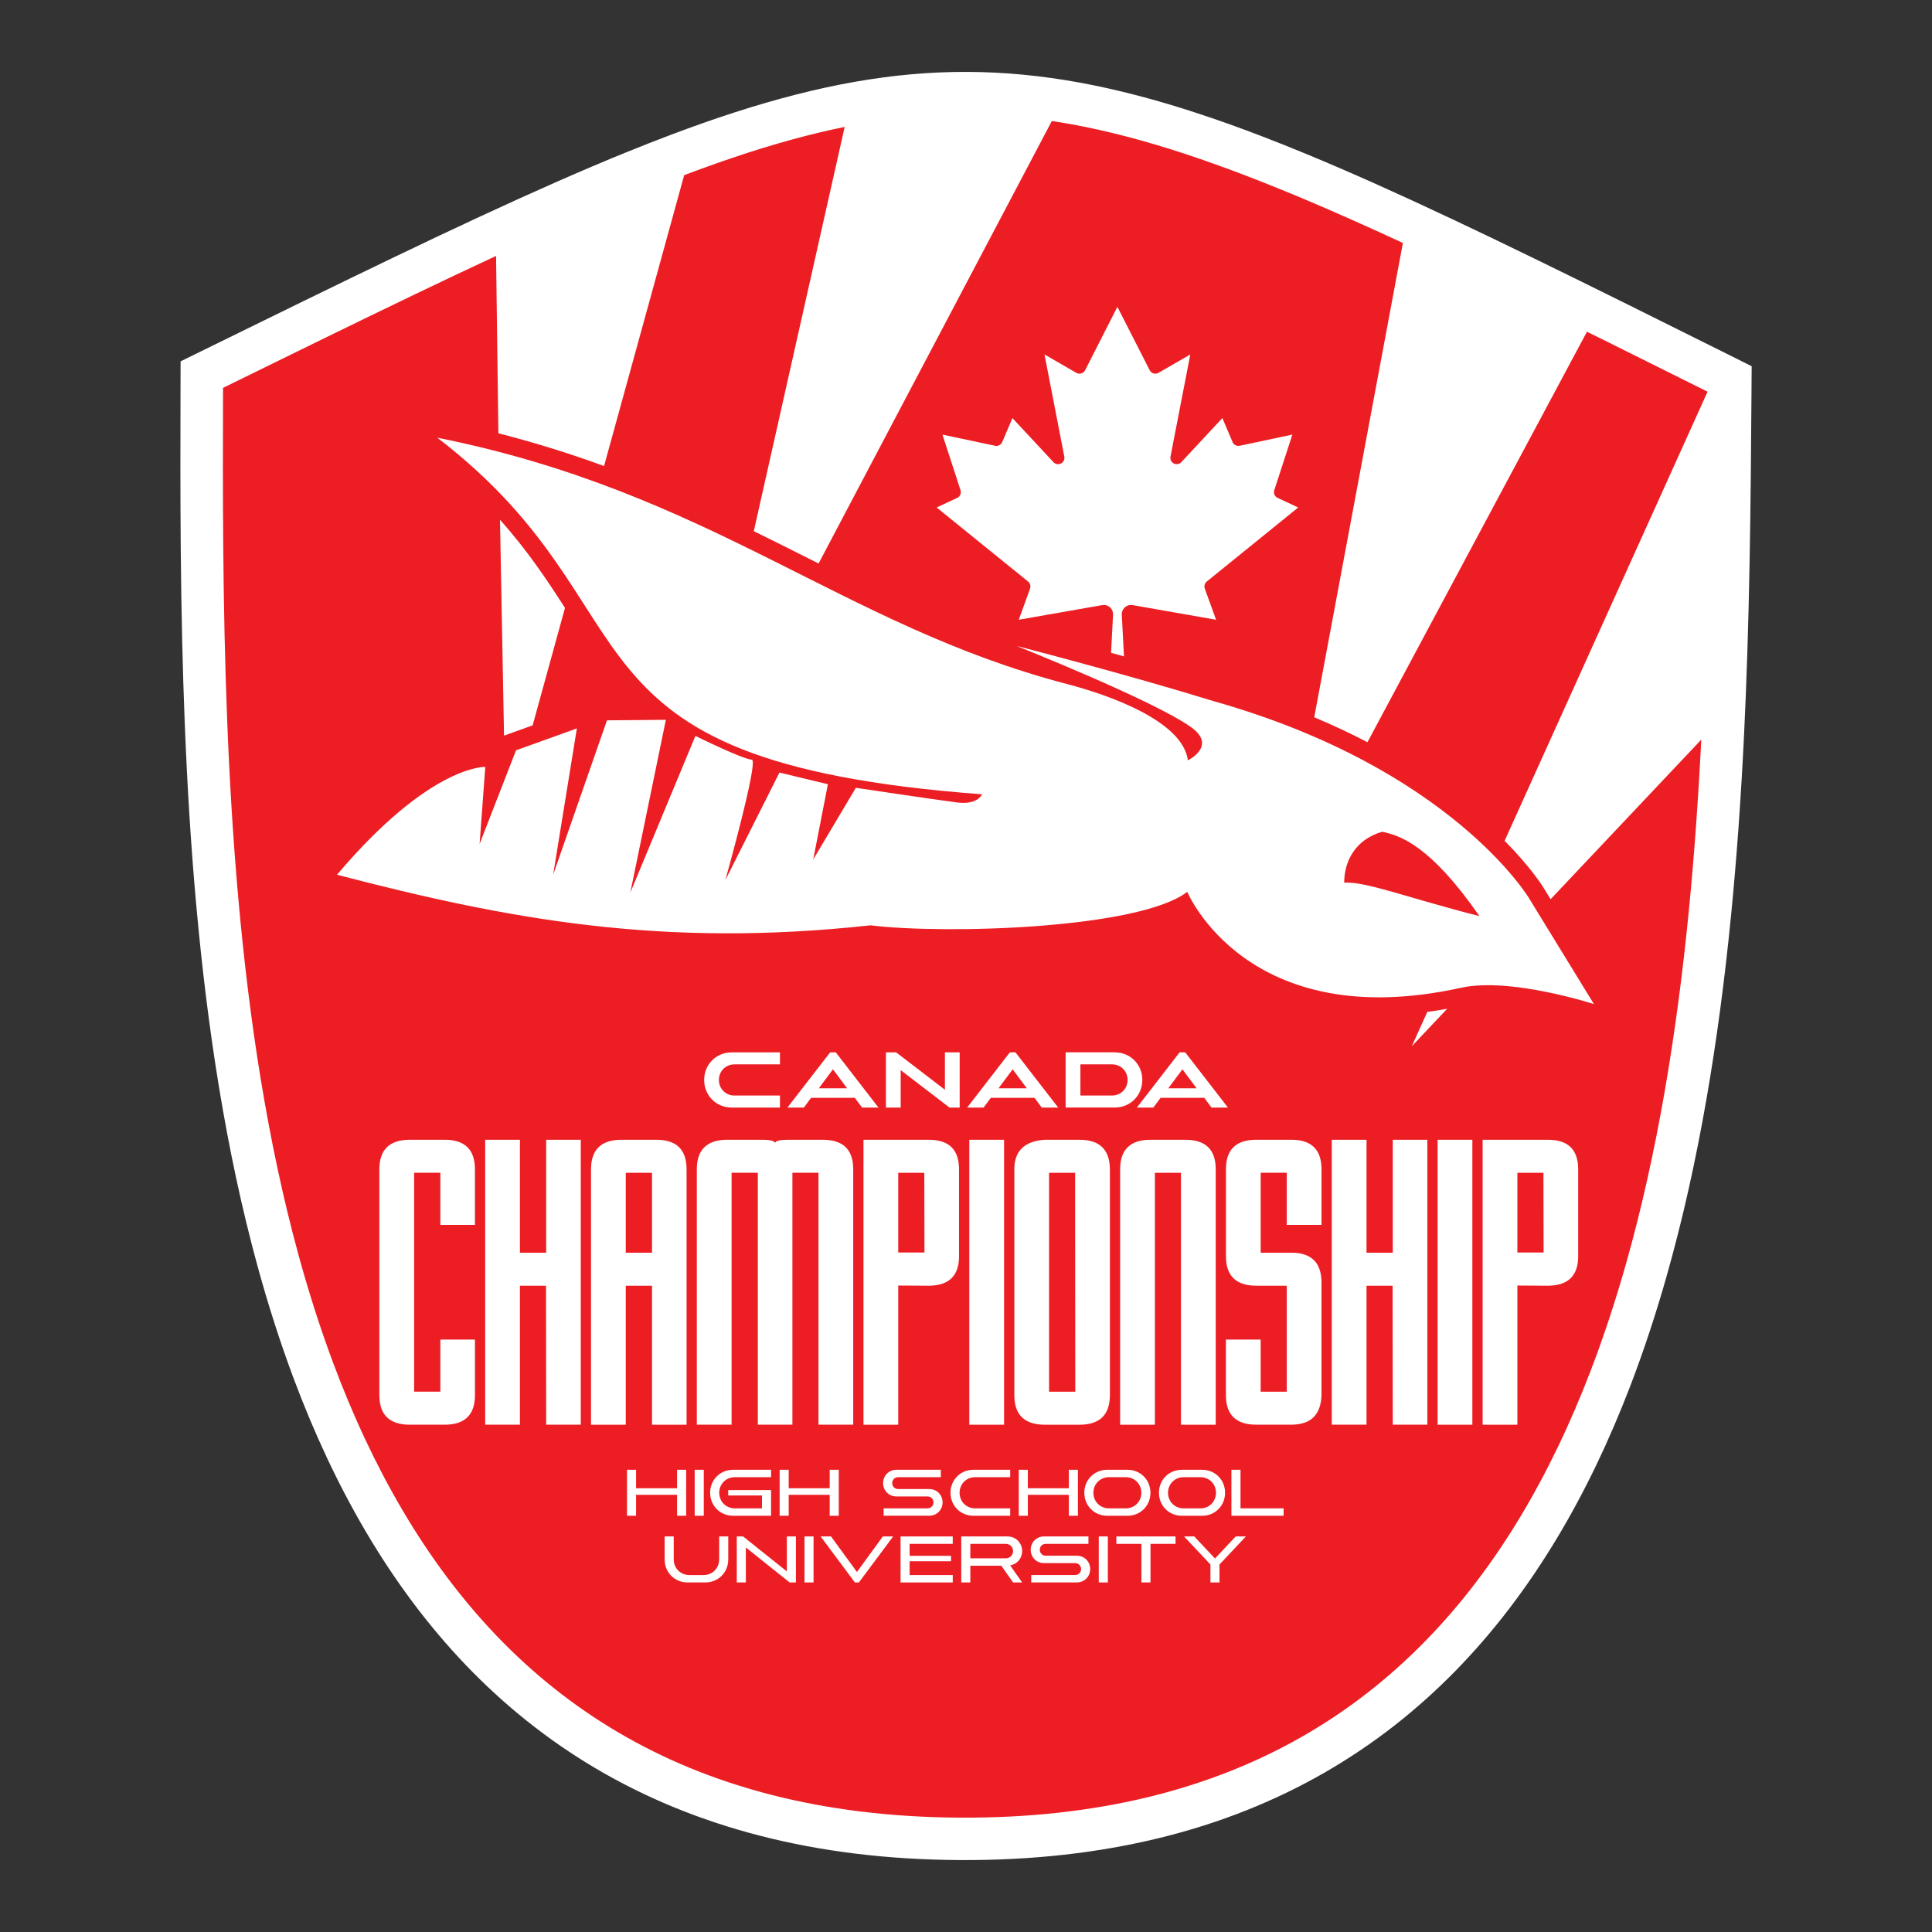
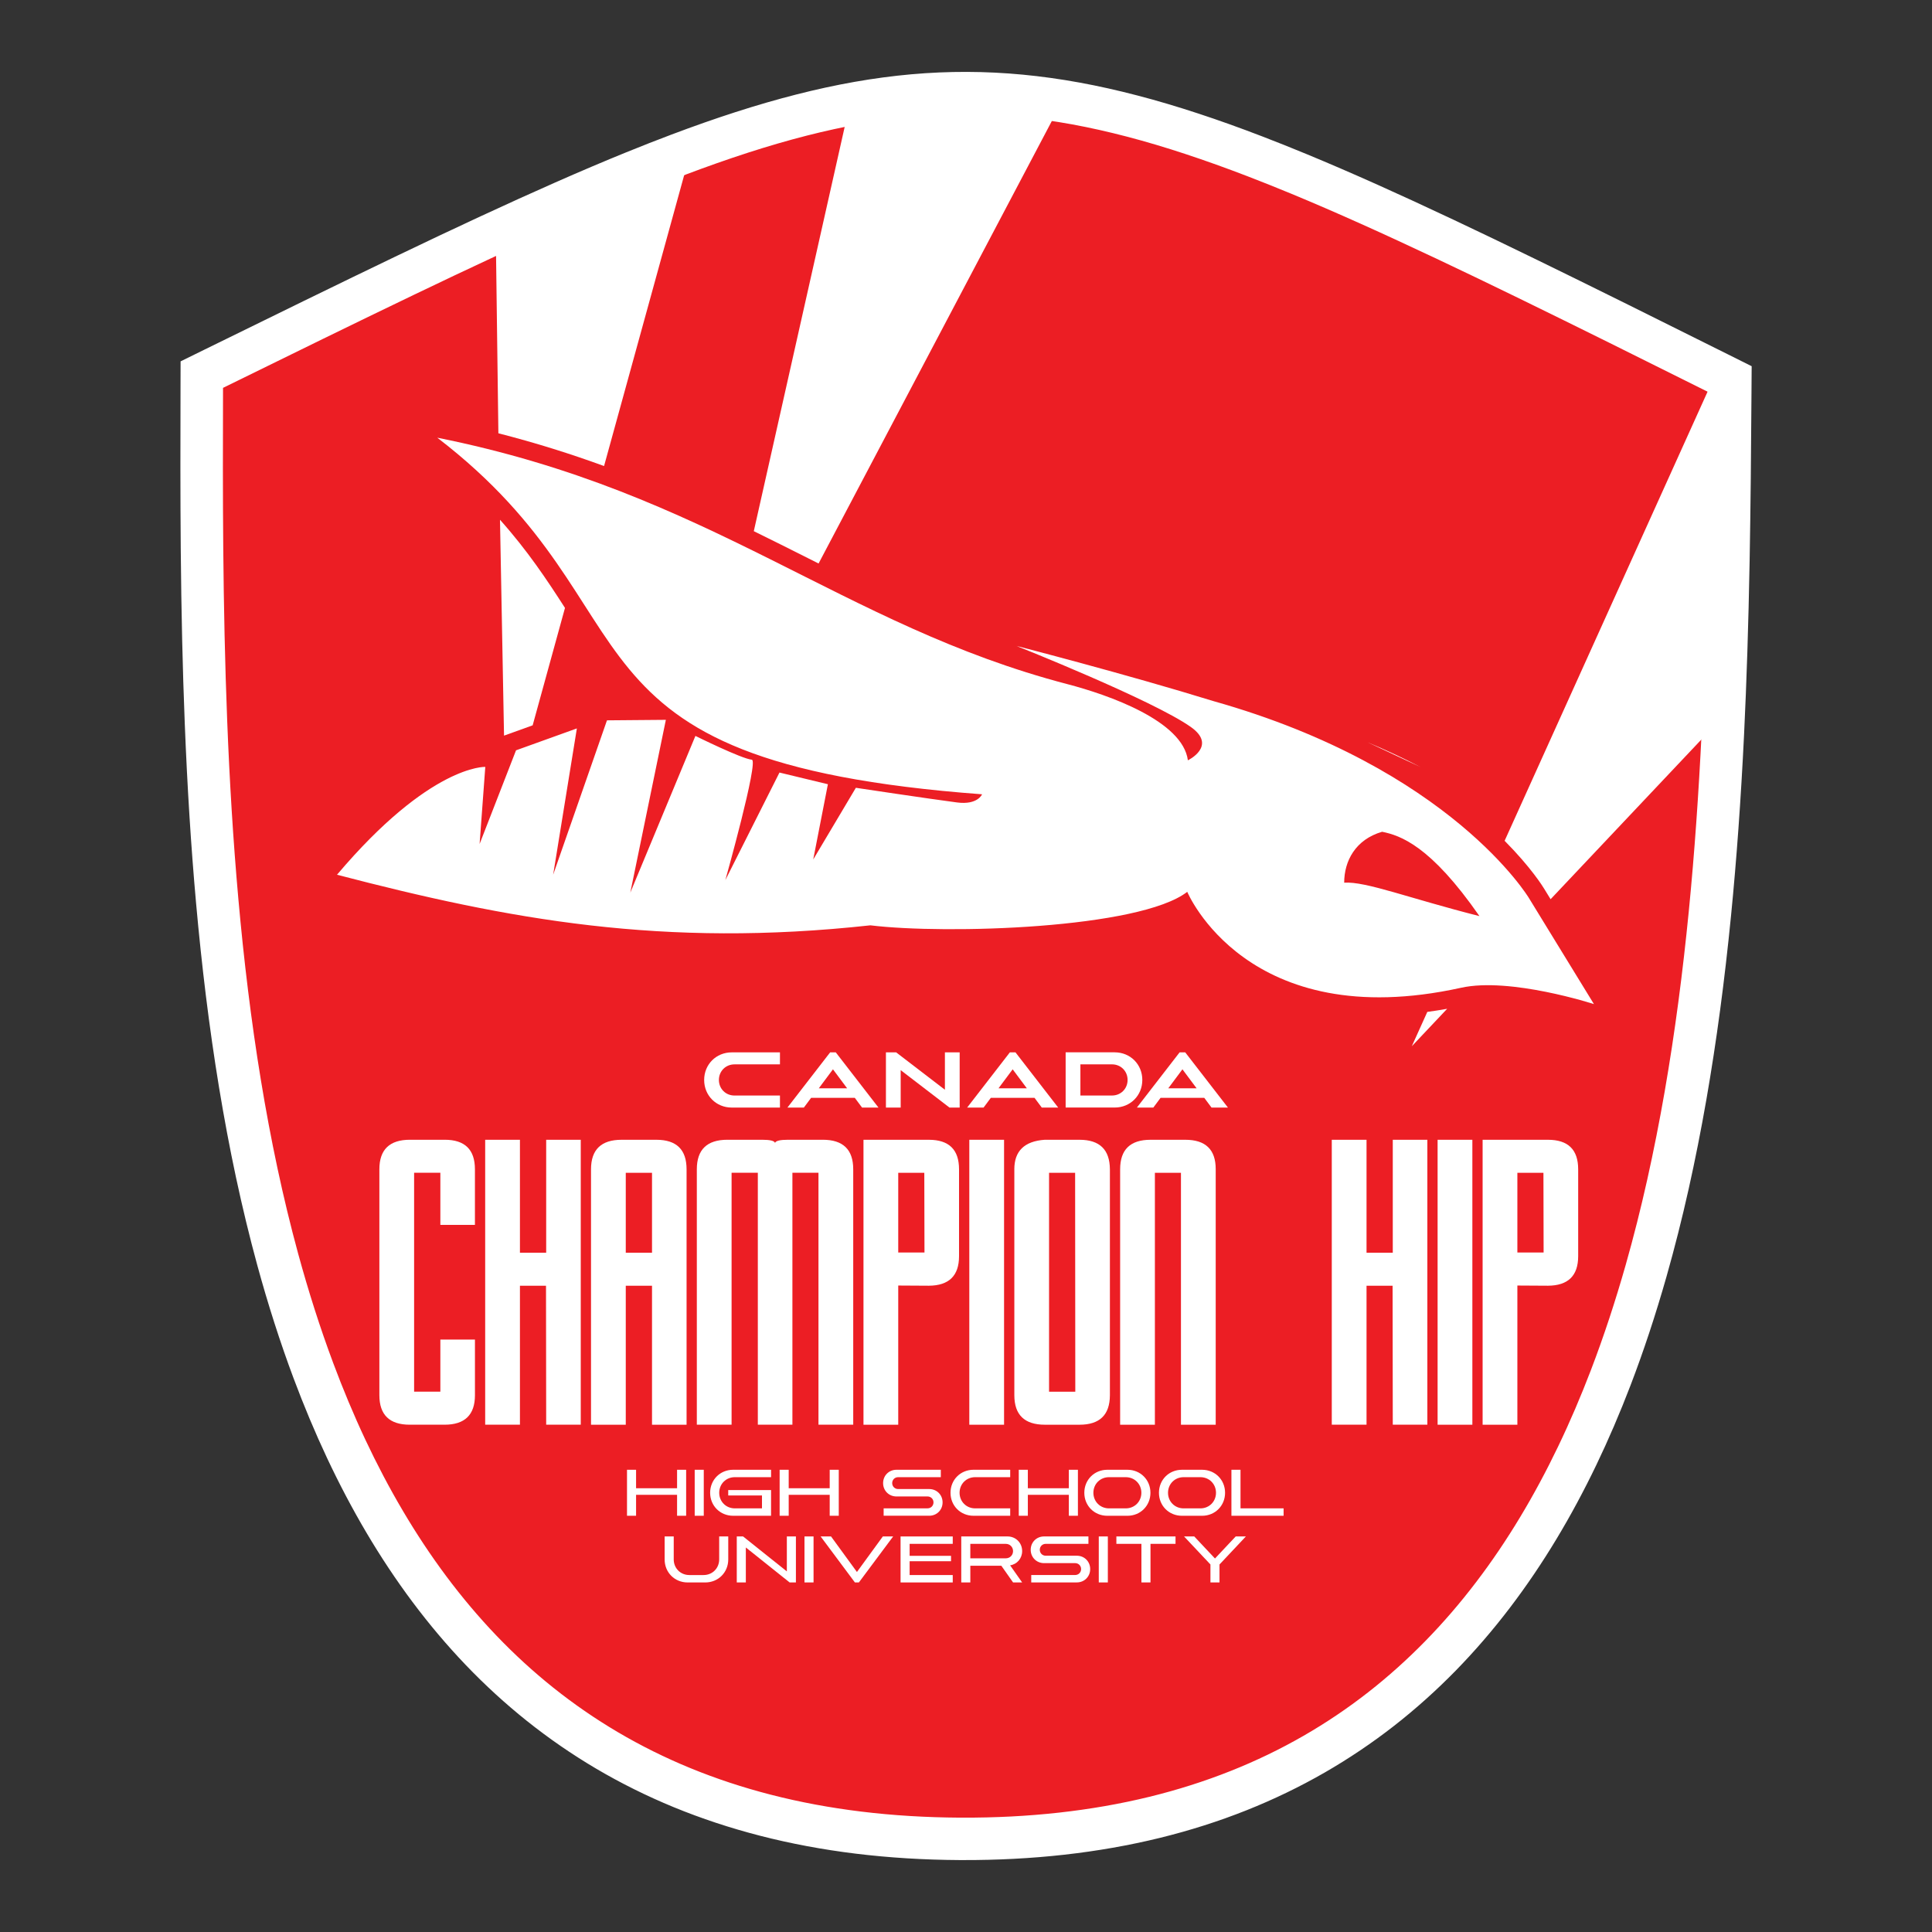
<svg xmlns="http://www.w3.org/2000/svg" id="Layer_1" data-name="Layer 1" viewBox="0 0 1080 1080">
  <rect x="0" y="0" width="1080" height="1080" fill="#333333" stroke="none" />
  <defs>
    <style>
      .cls-1 {
        fill: #ec1e24;
      }

      .cls-2 {
        fill: #fff;
      }
    </style>
  </defs>
  <path class="cls-1" d="M536.47,1024.33c-19.58-.11-38.69-1.29-56.81-3.51-17.88-2.19-35.31-5.45-51.82-9.71-16.13-4.14-31.85-9.34-46.72-15.46-14.53-5.98-28.62-12.98-41.9-20.81-12.96-7.64-25.51-16.3-37.31-25.72-11.48-9.17-22.58-19.33-32.99-30.19-10.1-10.55-19.83-22.07-28.92-34.24-8.79-11.76-17.2-24.42-25-37.63-7.59-12.85-14.82-26.56-21.5-40.77-6.5-13.83-12.67-28.54-18.35-43.73-7.27-19.44-13.97-40.33-19.92-62.09-4.23-15.51-8.19-31.83-11.75-48.5-3.39-15.9-6.55-32.66-9.38-49.84-2.67-16.24-5.12-33.31-7.27-50.74-2.02-16.4-3.85-33.63-5.43-51.23-2.82-31.58-4.88-64.41-6.3-100.38-1.17-29.78-1.89-61.36-2.21-96.55-.27-30.63-.21-61.28-.13-90.05l.02-7.37,6.62-3.25c18.58-9.12,37.17-18.25,55.77-27.33,20.33-9.92,36.03-17.53,50.91-24.67,17.11-8.21,32.33-15.41,46.53-22.01,15.54-7.22,29.49-13.54,42.66-19.35,14.13-6.22,26.98-11.68,39.28-16.68,8.68-3.53,16.79-6.71,24.79-9.72,12.53-4.73,24.1-8.79,35.38-12.42,11.65-3.75,22.53-6.91,33.29-9.65,10.83-2.76,21.5-5.08,31.7-6.88,10.38-1.83,20.7-3.21,30.66-4.09,10.07-.89,20.2-1.33,30.13-1.3s20.05.53,30.11,1.49c9.95.95,20.26,2.39,30.64,4.28,10.2,1.86,20.85,4.24,31.66,7.07,10.68,2.79,21.55,6.01,33.23,9.85,11.29,3.72,22.84,7.85,35.3,12.64,7.98,3.06,16.07,6.29,24.73,9.87,12.18,5.04,25,10.57,39.18,16.92,13.24,5.93,27.16,12.35,42.53,19.61,14.13,6.67,29.31,13.96,46.39,22.29,14.86,7.25,30.99,15.18,50.75,24.98,18.42,9.13,36.82,18.31,55.21,27.48l7.01,3.49-.05,7.4c-.11,15.88-.23,31.75-.39,47.62-.17,16.57-.38,31.73-.64,46.34-.66,35.61-1.68,67.24-3.1,96.7-1.76,36.14-4.13,69.01-7.23,100.5-3.6,36.49-8.06,69.78-13.63,101.8-2.98,17.08-6.29,33.8-9.84,49.68-3.68,16.47-7.79,32.72-12.21,48.29-5.99,21.05-12.65,41.19-19.81,59.88-5.79,15.13-12.08,29.77-18.68,43.51-6.82,14.2-14.16,27.83-21.81,40.52-7.92,13.16-16.44,25.72-25.29,37.33-9.2,12.08-19.03,23.48-29.2,33.89-10.47,10.72-21.66,20.76-33.25,29.81-11.85,9.26-24.49,17.77-37.56,25.29-13.37,7.69-27.55,14.53-42.13,20.33-14.92,5.94-30.72,10.97-46.95,14.95-16.57,4.06-34.06,7.13-52,9.13-17.78,1.99-36.47,2.97-55.56,2.91h-1.45Z" />
  <g>
    <path class="cls-2" d="M841.09,470.01c14.66,14.79,21.29,25.44,22.13,26.84l3.57,5.82,92.21-97.66v-195.92l-117.91,260.93Z" />
    <path class="cls-2" d="M797.88,565.65l-8.67,19.2,19.76-20.93c-3.74.67-7.43,1.25-11.09,1.74Z" />
  </g>
  <g>
    <path class="cls-2" d="M337.67,260.53l48.49-176.06-109.13,37.79,1.57,119.95c21.11,5.4,40.66,11.59,59.08,18.32Z" />
    <path class="cls-2" d="M281.76,411.22l16-5.76,18.07-65.63c-9.93-15.45-20.89-32.01-36.33-49.28l2.26,120.67Z" />
  </g>
  <path class="cls-2" d="M451.74,312.06c1.95.98,3.9,1.96,5.85,2.94l134.73-255.58h-117.55l-53.39,237.51c10.26,5.03,20.35,10.09,30.37,15.13Z" />
-   <path class="cls-2" d="M764.41,414.9l129.33-241.85-108.81-40.95-50.26,268.87c10.68,4.49,20.58,9.16,29.73,13.93Z" />
-   <path class="cls-2" d="M535.11,278.31l-11.52,5.38,51.12,41.4c1.17.95,1.61,2.55,1.09,3.97l-6.3,17.39,46.67-8.2c.37-.06.74-.09,1.11-.07,2.85.13,5.05,2.55,4.92,5.39l-1.11,21.35c2.37.65,4.78,1.32,7.22,2.01l-1.22-23.36c-.02-.37,0-.75.07-1.11.48-2.81,3.15-4.7,5.96-4.21l46.67,8.2-6.3-17.39c-.52-1.42-.09-3.01,1.09-3.97l51.12-41.4-11.52-5.38c-1.61-.76-2.4-2.6-1.85-4.29l10.11-31.08-29.45,6.25c-1.64.34-3.3-.52-3.97-2.06l-5.7-13.42-22.98,24.67c-.83.87-2.05,1.27-3.23,1.04-1.92-.37-3.17-2.22-2.8-4.13l11.08-57.15-17.77,10.27c-.07.04-.14.08-.21.11-1.74.87-3.87.17-4.74-1.58l-18.04-35.42-18.04,35.42c-.03.07-.07.14-.11.21-.99,1.68-3.15,2.25-4.83,1.26l-17.77-10.27,11.08,57.15c.23,1.18-.16,2.4-1.04,3.23-1.42,1.34-3.65,1.28-4.99-.13l-22.98-24.67-5.7,13.42c-.66,1.54-2.32,2.41-3.97,2.06l-29.45-6.25,10.11,31.08c.55,1.69-.24,3.53-1.85,4.29Z" />
+   <path class="cls-2" d="M764.41,414.9c10.68,4.49,20.58,9.16,29.73,13.93Z" />
  <path class="cls-2" d="M827.04,512.12c-39.47-10.01-63.57-19.52-75.63-18.7,0-12.05,6.24-24.1,21.19-28.46,10.21,2.07,27.01,7.69,54.43,47.16ZM548.97,444.03s-2.43,6.06-13.96,4.55c-15.61-2.03-56.58-8.2-56.58-8.2l-23.83,40.07,8.2-42.06-27.07-6.53-30.26,60.12s18.8-66.93,14.8-67.3c-5.7-.51-31.53-13.3-31.53-13.3l-36.4,87.61,19.88-96.6c-29.15.22-32.92.28-32.92.28l-30.08,86.29,13.25-81.77-34.01,12.24-20.36,52.35,3.18-43.09s-30.75-1.35-82.89,60.29c96.26,25.11,182.2,40.97,298.14,28.28,42.49,5.18,150.52,1.87,177.15-18.72,0,0,33.31,80.04,153.06,53.62,27.49-6.07,74.28,9.14,74.28,9.14l-36.34-59.28s-43.43-72.59-176.37-110.1c-49-15.13-110.1-30.84-110.1-30.84,0,0,76.14,30.25,97.45,45.29,15.05,10.63-1.63,18.65-1.63,18.65-2.83-22.03-44.4-36.59-67.27-42.56-126.39-33-198.94-107.11-352.32-137.79,127.47,97.77,57.27,181,304.54,199.34Z" />
  <path class="cls-2" d="M540.47,63.92c9.69.03,19.38.52,29.02,1.43,9.93.94,19.82,2.35,29.64,4.14,10.34,1.89,20.61,4.22,30.79,6.88,10.95,2.86,21.78,6.11,32.52,9.65,11.69,3.85,23.27,8.03,34.76,12.44,8.2,3.15,16.34,6.41,24.45,9.76,13.04,5.39,25.98,11.02,38.86,16.79,14.17,6.35,28.27,12.88,42.32,19.51,15.47,7.3,30.88,14.73,46.26,22.23,16.92,8.25,33.8,16.58,50.68,24.94,18.54,9.19,37.05,18.43,55.57,27.66-.11,15.86-.23,31.73-.39,47.59-.16,15.42-.36,30.83-.64,46.24-.6,32.13-1.54,64.25-3.09,96.35-1.63,33.35-3.91,66.67-7.18,99.91-3.33,33.79-7.69,67.48-13.51,100.93-2.87,16.45-6.09,32.83-9.73,49.13-3.57,15.98-7.57,31.88-12.04,47.64-5.66,19.89-12.08,39.57-19.48,58.88-5.53,14.44-11.6,28.68-18.3,42.62-6.48,13.49-13.54,26.71-21.27,39.53-7.54,12.51-15.7,24.65-24.57,36.27-8.75,11.49-18.16,22.47-28.25,32.79-10.04,10.28-20.75,19.91-32.07,28.76-11.46,8.96-23.57,17.11-36.17,24.36-13.04,7.5-26.63,14.04-40.6,19.59-14.77,5.88-29.95,10.67-45.38,14.45-16.61,4.07-33.49,6.96-50.49,8.86-18,2.01-36.12,2.89-54.24,2.83-.46,0-.93,0-1.39,0-18.53-.11-37.06-1.17-55.44-3.43-16.96-2.08-33.77-5.16-50.3-9.42-15.37-3.95-30.49-8.91-45.17-14.95-13.91-5.72-27.43-12.42-40.38-20.06-12.54-7.4-24.56-15.69-35.94-24.77-11.24-8.98-21.87-18.73-31.82-29.13-10-10.45-19.32-21.54-27.98-33.13-8.76-11.72-16.84-23.96-24.28-36.56-7.63-12.92-14.6-26.21-20.98-39.78-6.59-14.02-12.55-28.33-17.97-42.84-7.49-20.03-13.95-40.44-19.59-61.07-4.32-15.84-8.16-31.8-11.59-47.85-3.49-16.35-6.56-32.78-9.27-49.28-2.75-16.7-5.13-33.47-7.2-50.27-2.09-16.91-3.86-33.86-5.38-50.83-2.97-33.2-4.95-66.48-6.26-99.79-1.26-32.05-1.91-64.12-2.2-96.19-.27-29.97-.22-59.94-.13-89.91,18.58-9.12,37.15-18.24,55.75-27.32,16.92-8.26,33.86-16.49,50.83-24.64,15.42-7.4,30.88-14.74,46.39-21.95,14.09-6.54,28.23-12.99,42.44-19.25,12.92-5.69,25.89-11.23,38.97-16.55,8.13-3.3,16.3-6.52,24.51-9.61,11.52-4.34,23.12-8.45,34.83-12.23,10.76-3.47,21.62-6.65,32.58-9.45,10.19-2.6,20.47-4.86,30.83-6.69,9.82-1.73,19.71-3.08,29.65-3.96,9.65-.86,19.34-1.29,29.04-1.26M540.54,40.19c-10.29-.03-20.79.42-31.22,1.35-10.3.92-20.95,2.34-31.67,4.23-10.49,1.85-21.45,4.23-32.58,7.07-10.98,2.8-22.11,6.02-33.99,9.85-11.45,3.69-23.2,7.81-35.92,12.61-8.09,3.05-16.29,6.26-25.07,9.83-12.43,5.05-25.38,10.55-39.6,16.82-13.22,5.83-27.24,12.19-42.87,19.44-14.26,6.62-29.52,13.84-46.67,22.07-14.91,7.16-30.64,14.78-50.97,24.7-18.97,9.26-38.54,18.87-55.8,27.34l-13.23,6.5-.04,14.74c-.08,28.8-.14,59.48.13,90.19.31,35.32,1.04,67.02,2.22,96.91,1.43,36.18,3.5,69.21,6.34,100.97,1.59,17.72,3.43,35.09,5.47,51.63,2.17,17.58,4.64,34.8,7.34,51.21,2.86,17.38,6.05,34.33,9.48,50.39,3.61,16.88,7.62,33.41,11.91,49.14,6.04,22.12,12.86,43.35,20.25,63.13,5.79,15.49,12.09,30.5,18.72,44.62,6.84,14.55,14.24,28.6,22.02,41.76,8.02,13.58,16.67,26.6,25.71,38.7,9.37,12.54,19.41,24.43,29.85,35.34,10.77,11.25,22.26,21.76,34.16,31.26,12.23,9.77,25.25,18.74,38.69,26.67,13.76,8.12,28.37,15.37,43.41,21.56,15.38,6.32,31.63,11.7,48.3,15.98,16.99,4.38,34.94,7.74,53.32,9.99,18.57,2.28,38.15,3.49,58.18,3.6h1.45c19.56.07,38.72-.94,56.95-2.98,18.44-2.06,36.44-5.22,53.49-9.4,16.77-4.11,33.09-9.31,48.52-15.46,15.11-6.01,29.79-13.1,43.65-21.07,13.55-7.8,26.66-16.62,38.96-26.23,12.01-9.39,23.59-19.78,34.44-30.88,10.51-10.76,20.66-22.53,30.15-34.99,9.11-11.95,17.87-24.87,26.02-38.4,7.84-12.99,15.35-26.96,22.34-41.5,6.74-14.03,13.16-28.97,19.07-44.41,7.29-19.01,14.06-39.49,20.14-60.87,4.48-15.79,8.65-32.26,12.38-48.95,3.59-16.06,6.94-32.96,9.95-50.23,5.62-32.32,10.12-65.9,13.75-102.67,3.12-31.69,5.5-64.76,7.27-101.08,1.43-29.61,2.45-61.35,3.11-97.06.26-14.57.47-29.76.65-46.44.17-17.43.3-34.63.39-47.66l.1-14.8-13.24-6.61c-18.22-9.09-37.05-18.48-55.62-27.68-19.79-9.81-35.93-17.76-50.82-25.01-17.14-8.36-32.36-15.67-46.53-22.36-15.46-7.3-29.44-13.75-42.74-19.7-14.27-6.39-27.19-11.97-39.5-17.06-8.77-3.63-16.96-6.89-25.01-9.99-12.64-4.86-24.37-9.06-35.85-12.83-11.91-3.92-23.01-7.21-33.94-10.06-11.09-2.9-22.03-5.35-32.51-7.26-10.73-1.96-21.37-3.44-31.66-4.42-10.42-.99-20.91-1.51-31.2-1.54h0Z" />
  <g>
    <path class="cls-2" d="M355.57,821.61v10.33h22.92v-10.33h5.07v25.71h-5.07v-11.71h-22.92v11.71h-5.07v-25.71h5.07Z" />
    <path class="cls-2" d="M393.41,821.61v25.71h-5.07v-25.71h5.07Z" />
    <path class="cls-2" d="M431.03,821.61v4.14h-20.26c-4.93,0-8.72,3.8-8.72,8.72s3.79,8.72,8.72,8.72h15.18v-7.21h-18.87v-3.02h23.94v14.37h-21.19c-7.27,0-12.86-5.6-12.86-12.86s5.59-12.86,12.86-12.86h21.19Z" />
    <path class="cls-2" d="M440.89,821.61v10.33h22.92v-10.33h5.07v25.71h-5.07v-11.71h-22.92v11.71h-5.07v-25.71h5.07Z" />
    <path class="cls-2" d="M525.92,821.61v4.14h-23.86c-1.88,0-3.32,1.45-3.32,3.32s1.45,3.32,3.32,3.32h17.39c4.22,0,7.46,3.25,7.46,7.46s-3.24,7.46-7.46,7.46h-25.49v-4.14h24.55c1.88,0,3.32-1.45,3.32-3.32s-1.45-3.32-3.32-3.32h-17.39c-4.22,0-7.46-3.25-7.46-7.46s3.24-7.46,7.46-7.46h24.8Z" />
    <path class="cls-2" d="M564.71,821.61v4.14h-19.58c-4.93,0-8.72,3.8-8.72,8.72s3.79,8.72,8.72,8.72h19.58v4.14h-20.51c-7.27,0-12.86-5.6-12.86-12.86s5.59-12.86,12.86-12.86h20.51Z" />
    <path class="cls-2" d="M574.57,821.61v10.33h22.92v-10.33h5.07v25.71h-5.07v-11.71h-22.92v11.71h-5.07v-25.71h5.07Z" />
    <path class="cls-2" d="M630.24,821.61c7.27,0,12.86,5.6,12.86,12.86s-5.59,12.86-12.86,12.86h-11.24c-7.27,0-12.86-5.6-12.86-12.86s5.59-12.86,12.86-12.86h11.24ZM611.21,834.47c0,4.92,3.79,8.72,8.72,8.72h9.38c4.93,0,8.72-3.8,8.72-8.72s-3.79-8.72-8.72-8.72h-9.38c-4.93,0-8.72,3.8-8.72,8.72Z" />
    <path class="cls-2" d="M671.96,821.61c7.27,0,12.86,5.6,12.86,12.86s-5.59,12.86-12.86,12.86h-11.24c-7.27,0-12.86-5.6-12.86-12.86s5.59-12.86,12.86-12.86h11.24ZM652.93,834.47c0,4.92,3.79,8.72,8.72,8.72h9.38c4.93,0,8.72-3.8,8.72-8.72s-3.79-8.72-8.72-8.72h-9.38c-4.93,0-8.72,3.8-8.72,8.72Z" />
    <path class="cls-2" d="M693.45,821.61v21.58h24.09v4.14h-29.17v-25.71h5.07Z" />
    <path class="cls-2" d="M376.62,858.88v12.86c0,4.92,3.79,8.72,8.72,8.72h7.97c4.93,0,8.72-3.8,8.72-8.72v-12.86h5.07v12.86c0,7.26-5.59,12.86-12.86,12.86h-9.84c-7.27,0-12.86-5.6-12.86-12.86v-12.86h5.07Z" />
    <path class="cls-2" d="M415.38,858.88l24.47,19.54v-19.54h5.07v25.71h-3.52l-24.47-19.54v19.54h-5.07v-25.71h3.52Z" />
    <path class="cls-2" d="M454.78,858.88v25.71h-5.07v-25.71h5.07Z" />
    <path class="cls-2" d="M464.55,858.88l14.48,19.87,14.48-19.87h5.77l-19.16,25.71h-2.23l-19.16-25.71h5.81Z" />
    <path class="cls-2" d="M532.59,858.88v4.14h-24.1v6.7h23.14v3.02h-23.14v7.72h24.1v4.14h-29.17v-25.71h29.17Z" />
    <path class="cls-2" d="M563.2,858.88c4.63,0,8.19,3.56,8.19,8.19,0,4.11-2.85,7.38-6.73,7.96l6.73,9.57h-5.07l-6.57-9.34h-17.33v9.34h-5.07v-25.72h25.86ZM542.41,871.11h19.85c2.29,0,4.04-1.76,4.04-4.04s-1.76-4.04-4.04-4.04h-19.85v8.09Z" />
    <path class="cls-2" d="M608.44,858.88v4.14h-23.87c-1.88,0-3.32,1.45-3.32,3.32s1.44,3.32,3.32,3.32h17.39c4.22,0,7.46,3.25,7.46,7.46s-3.24,7.46-7.46,7.46h-25.49v-4.14h24.55c1.88,0,3.32-1.45,3.32-3.32s-1.44-3.32-3.32-3.32h-17.39c-4.22,0-7.46-3.25-7.46-7.46s3.25-7.46,7.46-7.46h24.8Z" />
    <path class="cls-2" d="M619.29,858.88v25.71h-5.07v-25.71h5.07Z" />
    <path class="cls-2" d="M657.13,858.88v4.14h-14v21.57h-5.07v-21.57h-14v-4.14h33.07Z" />
    <path class="cls-2" d="M667.59,858.88l11.59,12.33,11.59-12.33h5.69l-14.75,15.67v10.05h-5.07v-10.05l-14.75-15.67h5.69Z" />
  </g>
  <g>
    <path class="cls-2" d="M436,588.26v6.73h-25.42c-4.92,0-8.71,3.79-8.71,8.71s3.78,8.71,8.71,8.71h25.42v6.73h-26.94c-8.72,0-15.43-6.72-15.43-15.43s6.71-15.43,15.43-15.43h26.94Z" />
    <path class="cls-2" d="M467.19,588.26l23.88,30.87h-9.18l-4.04-5.42h-24.44l-4.04,5.42h-9.18l23.88-30.87h3.12ZM457.7,608.37h15.85l-7.92-10.62-7.92,10.62Z" />
    <path class="cls-2" d="M500.94,588.26l27.27,20.92v-20.92h8.25v30.87h-5.7l-27.27-20.92v20.92h-8.25v-30.87h5.7Z" />
    <path class="cls-2" d="M567.65,588.26l23.88,30.87h-9.18l-4.04-5.42h-24.44l-4.04,5.42h-9.18l23.88-30.87h3.12ZM558.16,608.37h15.85l-7.92-10.62-7.92,10.62Z" />
    <path class="cls-2" d="M623.13,588.26c8.72,0,15.43,6.72,15.43,15.43s-6.71,15.43-15.43,15.43h-27.43v-30.87h27.43ZM603.95,612.4h17.67c4.92,0,8.71-3.79,8.71-8.71s-3.78-8.71-8.71-8.71h-17.67v17.41Z" />
    <path class="cls-2" d="M662.54,588.26l23.88,30.87h-9.18l-4.04-5.42h-24.44l-4.04,5.42h-9.18l23.88-30.87h3.12ZM653.06,608.37h15.85l-7.92-10.62-7.92,10.62Z" />
  </g>
  <g>
    <path class="cls-2" d="M246.17,748.83h19.33v31.08c0,11.01-5.67,16.51-17,16.51h-19.43c-11.33,0-17-5.5-17-16.51v-126.27c0-11.01,5.7-16.51,17.09-16.51h19.43c11.27,0,16.9,5.5,16.9,16.51v31.08h-19.33v-29.14h-14.67v122.38h14.67v-29.14Z" />
    <path class="cls-2" d="M324.65,637.13v159.29h-19.33l-.1-77.7h-14.57v77.7h-19.43v-159.29h19.43v63.13h14.67v-63.13h19.33Z" />
    <path class="cls-2" d="M383.81,796.43h-19.33v-77.7h-14.67v77.7h-19.43v-142.78c0-11.01,5.7-16.51,17.09-16.51h19.43c11.27,0,16.9,5.5,16.9,16.51v142.78ZM364.48,655.59h-14.67v44.68h14.67v-44.68Z" />
    <path class="cls-2" d="M433.25,638.88c.39-1.17,2.82-1.75,7.28-1.75h19.43c11.33,0,17,5.5,17,16.51v142.78h-19.43v-140.84h-14.57v140.84h-19.33v-140.84h-14.67v140.84h-19.43v-142.78c0-11.01,5.7-16.51,17.1-16.51h19.43c4.4,0,6.8.58,7.19,1.75Z" />
    <path class="cls-2" d="M482.69,796.43v-159.29h36.52c11.27,0,16.9,5.5,16.9,16.51v48.56c0,10.94-5.63,16.45-16.9,16.51l-17.09-.1v77.8h-19.43ZM502.12,655.59v44.58h14.67l-.1-44.58h-14.57Z" />
    <path class="cls-2" d="M541.85,796.43v-159.29h19.43v159.29h-19.43Z" />
    <path class="cls-2" d="M567.01,653.65c0-10.23,5.67-15.73,17-16.51h19.43c11.27,0,16.93,5.5,17,16.51v126.37c-.07,10.94-5.73,16.41-17,16.41h-19.33c-11.4,0-17.09-5.5-17.09-16.51v-126.27ZM586.43,777.97h14.67l-.1-122.38h-14.57v122.38Z" />
    <path class="cls-2" d="M645.59,796.43h-19.43v-142.78c0-11.01,5.67-16.51,17-16.51h19.43c11.33,0,17,5.47,17,16.42v142.88h-19.43v-140.84h-14.57v140.84Z" />
-     <path class="cls-2" d="M704.74,777.97h14.57v-59.25h-17c-11.33,0-17-5.5-17-16.51v-48.66c0-10.94,5.67-16.42,17-16.42h19.52c11.27,0,16.9,5.5,16.9,16.51v31.08h-19.43v-29.14h-14.57v44.68h17.09c11.2,0,16.83,5.5,16.9,16.51v63.13c-.33,11.01-5.99,16.51-17,16.51h-19.43c-11.33,0-17-5.5-17-16.51v-31.08h19.43v29.14Z" />
    <path class="cls-2" d="M797.9,637.13v159.29h-19.33l-.1-77.7h-14.57v77.7h-19.43v-159.29h19.43v63.13h14.67v-63.13h19.33Z" />
    <path class="cls-2" d="M803.63,796.43v-159.29h19.43v159.29h-19.43Z" />
    <path class="cls-2" d="M828.79,796.43v-159.29h36.52c11.27,0,16.9,5.5,16.9,16.51v48.56c0,10.94-5.63,16.45-16.9,16.51l-17.09-.1v77.8h-19.43ZM848.22,655.59v44.58h14.67l-.1-44.58h-14.57Z" />
  </g>
</svg>